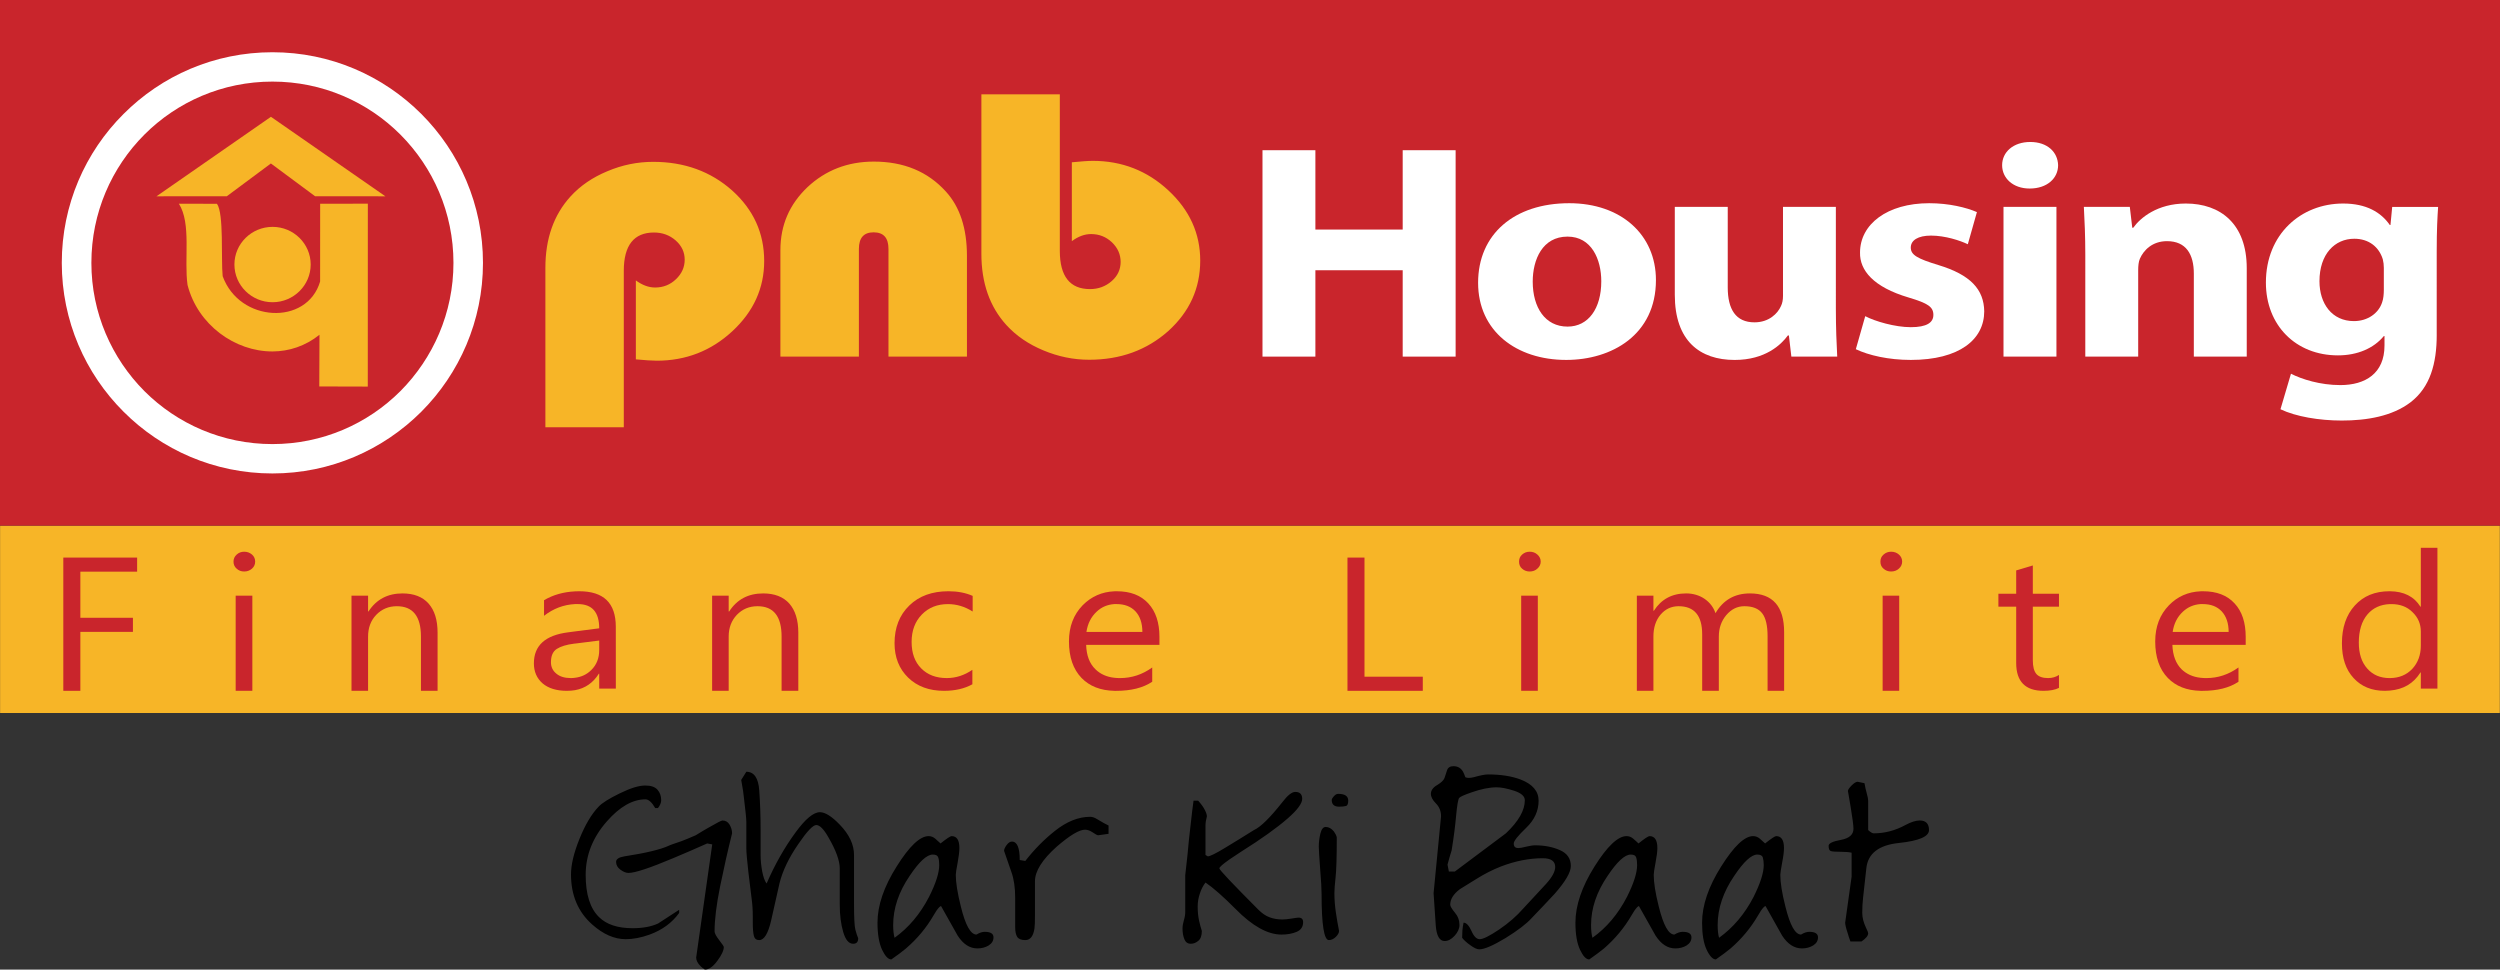
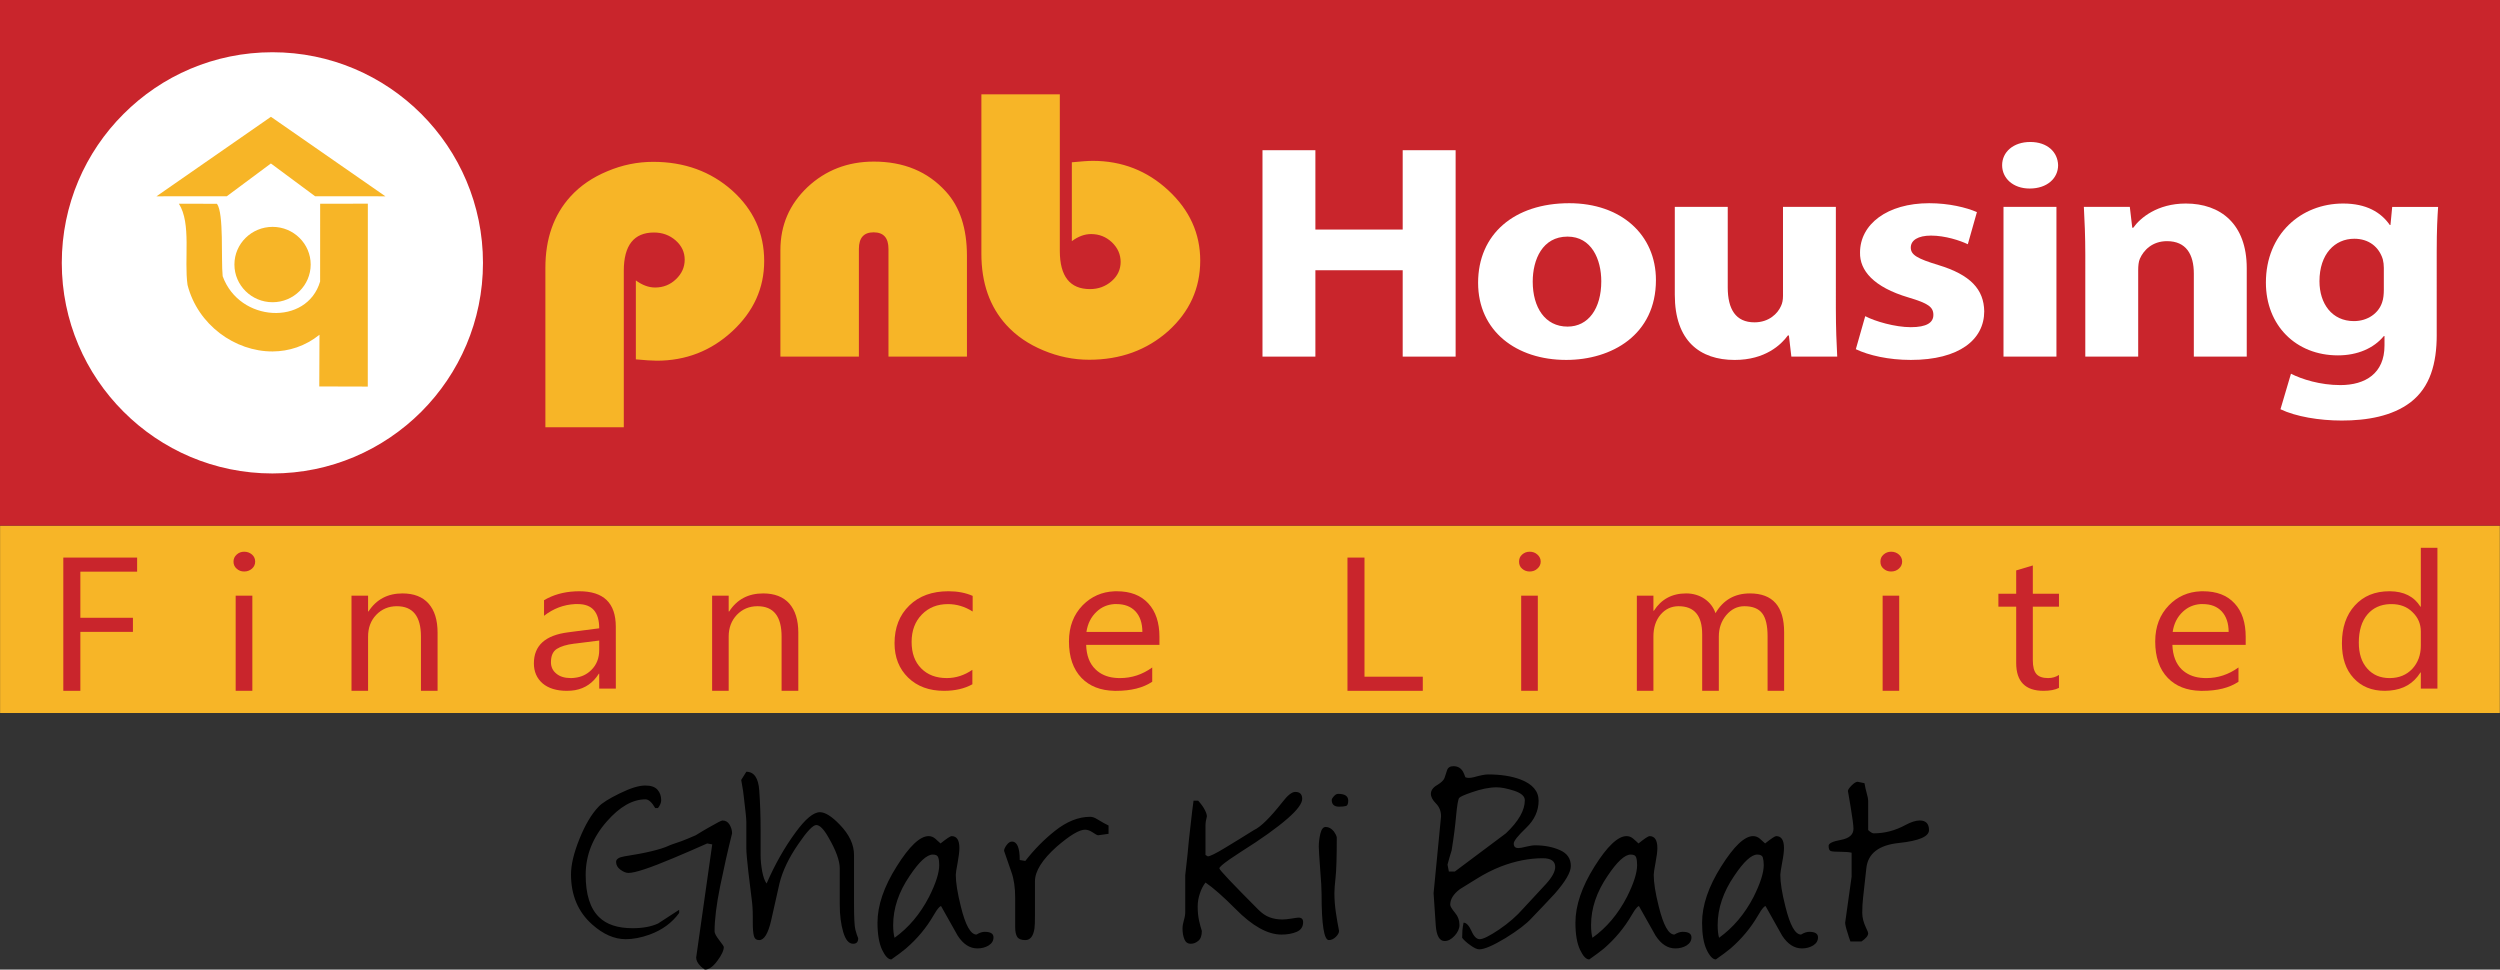
<svg xmlns="http://www.w3.org/2000/svg" version="1.1" id="Layer_1" x="0px" y="0px" width="167.597px" height="65px" viewBox="0 0 167.597 65" enable-background="new 0 0 167.597 65" xml:space="preserve">
  <rect x="0" y="0" width="167.597" height="65" fill="#333333" stroke="none" />
  <g>
    <rect x="0.006" y="35.236" fill-rule="evenodd" clip-rule="evenodd" fill="#F7B527" width="167.579" height="12.563" />
    <rect fill-rule="evenodd" clip-rule="evenodd" fill="#C9252C" width="167.597" height="35.239" />
    <path fill-rule="evenodd" clip-rule="evenodd" fill="#FFFFFF" d="M18.263,31.74c-3.9,0-7.429-1.584-9.983-4.142   c-2.559-2.555-4.138-6.083-4.138-9.975c0-3.898,1.579-7.43,4.138-9.981c2.554-2.562,6.083-4.14,9.983-4.14   c3.898,0,7.426,1.579,9.985,4.14c2.55,2.551,4.13,6.083,4.13,9.981c0,3.892-1.581,7.42-4.13,9.975   C25.689,30.156,22.161,31.74,18.263,31.74" />
-     <path fill-rule="evenodd" clip-rule="evenodd" fill="#C9252C" d="M18.263,29.771L18.263,29.771c3.352,0,6.386-1.358,8.578-3.55   c2.194-2.206,3.558-5.245,3.558-8.598c0-3.362-1.364-6.402-3.558-8.601c-2.192-2.195-5.226-3.552-8.578-3.552   c-3.349,0-6.386,1.357-8.581,3.552c-2.195,2.198-3.556,5.238-3.556,8.601c0,3.353,1.361,6.392,3.556,8.598   C11.877,28.414,14.914,29.771,18.263,29.771" />
    <path fill-rule="evenodd" clip-rule="evenodd" fill="#F7B527" d="M18.274,23.561c-2.519,0.007-5.016-1.779-5.702-4.459   c-0.242-1.697,0.267-4.122-0.581-5.446l2.554,0.007c0.472,0.639,0.266,3.705,0.382,4.853c0.566,1.556,1.966,2.384,3.347,2.461   c1.386,0.08,2.746-0.611,3.186-2.105l0.003-5.212l3.197-0.006l-0.004,12.262l-3.252-0.009l0.014-3.465   C20.461,23.208,19.371,23.554,18.274,23.561" />
    <polygon fill-rule="evenodd" clip-rule="evenodd" fill="#F7B527" points="18.16,10.959 15.204,13.157 10.49,13.16 18.163,7.83    25.836,13.16 21.124,13.157  " />
    <path fill-rule="evenodd" clip-rule="evenodd" fill="#F7B527" d="M18.274,20.261c1.405,0,2.554-1.134,2.554-2.528   c0-1.393-1.149-2.524-2.554-2.524c-1.412,0-2.559,1.131-2.559,2.524C15.715,19.127,16.862,20.261,18.274,20.261" />
    <path fill-rule="evenodd" clip-rule="evenodd" fill="#F7B527" d="M71.049,16.819L71.049,16.819c0,1.703,0.676,2.562,2.022,2.562   c0.563,0,1.05-0.183,1.451-0.532c0.408-0.356,0.604-0.789,0.604-1.291c0-0.502-0.193-0.938-0.584-1.314   c-0.386-0.365-0.853-0.552-1.397-0.552c-0.432,0-0.86,0.156-1.29,0.476v-5.288c0.619-0.06,1.087-0.096,1.407-0.096   c1.945,0,3.642,0.658,5.062,1.978c1.423,1.318,2.138,2.89,2.138,4.707c0,1.866-0.718,3.436-2.145,4.726   c-1.44,1.277-3.202,1.922-5.299,1.922c-1.057,0-2.072-0.209-3.073-0.628c-0.997-0.413-1.822-0.981-2.471-1.69   c-1.127-1.237-1.683-2.83-1.683-4.79V6.322h5.258V16.819z M41.817,28.644L41.817,28.644h-5.255V17.957   c0-1.958,0.559-3.551,1.687-4.789c0.646-0.709,1.474-1.278,2.471-1.69c0.999-0.422,2.016-0.628,3.071-0.628   c2.091,0,3.858,0.645,5.295,1.923c1.43,1.287,2.144,2.86,2.144,4.729c0,1.813-0.711,3.383-2.135,4.703   c-1.42,1.318-3.115,1.976-5.062,1.976c-0.319,0-0.789-0.033-1.406-0.09v-5.292c0.428,0.315,0.86,0.476,1.289,0.476   c0.546,0,1.012-0.186,1.397-0.554c0.39-0.37,0.588-0.805,0.588-1.311c0-0.503-0.198-0.931-0.604-1.29   c-0.403-0.354-0.891-0.533-1.454-0.533c-1.346,0-2.025,0.862-2.025,2.565V28.644z M64.823,23.907h-5.261v-7.22   c0-0.742-0.33-1.112-0.999-1.112c-0.655,0-0.984,0.37-0.984,1.112v7.22h-5.262V16.77c0-1.673,0.605-3.073,1.816-4.224   c1.207-1.131,2.693-1.713,4.444-1.713c2.012,0,3.615,0.668,4.825,1.999c0.948,1.032,1.421,2.476,1.421,4.321V23.907z" />
    <polygon fill="#FFFFFF" points="88.182,10.07 88.182,15.389 94.035,15.389 94.035,10.07 97.583,10.07 97.583,23.907 94.035,23.907    94.035,18.117 88.182,18.117 88.182,23.907 84.636,23.907 84.636,10.07  " />
    <path fill="#FFFFFF" d="M102.752,18.879L102.752,18.879c0,1.722,0.821,3.016,2.335,3.016c1.396,0,2.261-1.21,2.261-3.04   c0-1.473-0.656-2.993-2.261-2.993C103.407,15.861,102.752,17.398,102.752,18.879 M111.012,18.775c0,3.672-2.964,5.354-6.017,5.354   c-3.334,0-5.905-1.926-5.905-5.172c0-3.263,2.425-5.334,6.111-5.334C108.677,13.623,111.012,15.736,111.012,18.775z" />
    <path fill="#FFFFFF" d="M123.074,20.684c0,1.31,0.046,2.381,0.091,3.223h-3.075l-0.165-1.417h-0.07   c-0.443,0.612-1.513,1.64-3.565,1.64c-2.331,0-4.014-1.273-4.014-4.37v-5.89h3.549v5.397c0,1.455,0.53,2.342,1.793,2.342   c0.98,0,1.561-0.599,1.775-1.09c0.091-0.184,0.137-0.41,0.137-0.68V13.87h3.544V20.684z" />
    <path fill="#FFFFFF" d="M125.043,21.196c0.653,0.346,2.004,0.738,3.052,0.738c1.075,0,1.516-0.31,1.516-0.821   c0-0.533-0.348-0.778-1.655-1.167c-2.378-0.703-3.29-1.83-3.262-3.017c0-1.89,1.813-3.306,4.638-3.306   c1.329,0,2.496,0.29,3.198,0.596l-0.61,2.155c-0.512-0.247-1.515-0.58-2.469-0.58c-0.867,0-1.355,0.313-1.355,0.803   c0,0.495,0.443,0.742,1.844,1.17c2.171,0.655,3.056,1.643,3.08,3.1c0,1.889-1.657,3.262-4.924,3.262   c-1.492,0-2.818-0.306-3.684-0.719L125.043,21.196z" />
    <path fill="#FFFFFF" d="M134.312,23.907L134.312,23.907V13.87h3.549v10.038H134.312z M137.973,11.076   c0,0.862-0.72,1.563-1.908,1.563c-1.122,0-1.845-0.7-1.845-1.563c0-0.882,0.747-1.558,1.887-1.558   C137.252,9.518,137.951,10.194,137.973,11.076z" />
    <path fill="#FFFFFF" d="M139.796,17.072c0-1.254-0.048-2.301-0.097-3.202h3.081l0.164,1.396h0.068   c0.466-0.658,1.611-1.622,3.522-1.622c2.332,0,4.085,1.374,4.085,4.33v5.934h-3.547v-5.561c0-1.295-0.515-2.18-1.798-2.18   c-0.98,0-1.563,0.599-1.816,1.172c-0.092,0.202-0.116,0.492-0.116,0.778v5.791h-3.546V17.072z" />
    <path fill="#FFFFFF" d="M159.809,17.953L159.809,17.953c0-0.186-0.023-0.388-0.069-0.571c-0.255-0.826-0.932-1.377-1.912-1.377   c-1.304,0-2.334,1.025-2.334,2.85c0,1.5,0.839,2.671,2.309,2.671c0.935,0,1.658-0.536,1.891-1.254   c0.091-0.244,0.115-0.576,0.115-0.839V17.953z M163.355,22.447c0,1.928-0.443,3.509-1.749,4.517   c-1.235,0.944-2.941,1.229-4.617,1.229c-1.518,0-3.079-0.266-4.109-0.757l0.704-2.382c0.72,0.369,1.958,0.762,3.311,0.762   c1.677,0,2.959-0.786,2.959-2.651V22.53h-0.045c-0.679,0.822-1.772,1.294-3.076,1.294c-2.824,0-4.83-2.012-4.83-4.882   c0-3.247,2.354-5.298,5.178-5.298c1.564,0,2.541,0.592,3.127,1.438h0.046l0.116-1.211h3.078c-0.045,0.659-0.094,1.496-0.094,2.993   V22.447z" />
    <path fill-rule="evenodd" clip-rule="evenodd" fill="#C9252C" d="M160.212,46.295L160.212,46.295   c-0.106,0.011-0.221,0.017-0.335,0.017c-0.875,0-1.575-0.286-2.094-0.854c-0.529-0.57-0.783-1.347-0.783-2.333   c0-1.053,0.287-1.899,0.865-2.534c0.576-0.635,1.35-0.954,2.313-0.954h0.033c0.941,0.007,1.623,0.35,2.051,1.034h0.027v-3.949   h1.113v9.442h-1.113v-1.081h-0.027C161.806,45.815,161.123,46.22,160.212,46.295 M160.212,45.458L160.212,45.458   c0.62-0.004,1.117-0.211,1.503-0.616c0.383-0.416,0.575-0.934,0.575-1.565v-0.935c0-0.516-0.188-0.951-0.558-1.304   c-0.364-0.367-0.84-0.54-1.412-0.54c-0.033,0-0.069,0-0.109,0c-0.629,0.028-1.121,0.25-1.495,0.685   c-0.388,0.454-0.584,1.091-0.584,1.894c0,0.737,0.185,1.315,0.566,1.742c0.371,0.424,0.872,0.639,1.502,0.639H160.212z" />
    <path fill-rule="evenodd" clip-rule="evenodd" fill="#C9252C" d="M147.526,42.364L147.526,42.364h1.88   c-0.001-0.589-0.16-1.046-0.462-1.375c-0.307-0.33-0.731-0.492-1.274-0.492c-0.046,0-0.095,0-0.144,0   c-0.461,0.031-0.86,0.2-1.193,0.515c-0.37,0.344-0.598,0.796-0.679,1.351H147.526z M147.526,46.312L147.526,46.312   c-0.928-0.02-1.659-0.308-2.196-0.861c-0.566-0.585-0.847-1.398-0.847-2.451c0-0.993,0.313-1.796,0.922-2.425   c0.574-0.588,1.281-0.9,2.122-0.935c0.058,0,0.11-0.003,0.16-0.003c0.914,0,1.618,0.27,2.114,0.812   c0.504,0.538,0.748,1.289,0.748,2.247v0.534h-3.022h-1.893c0.025,0.712,0.233,1.259,0.625,1.646   c0.33,0.312,0.745,0.505,1.267,0.561c0.127,0.014,0.249,0.021,0.382,0.021c0.783,0,1.498-0.239,2.157-0.712v0.956   c-0.613,0.411-1.415,0.611-2.422,0.611H147.526z" />
    <polygon fill-rule="evenodd" clip-rule="evenodd" fill="#C9252C" points="95.382,46.312 95.382,46.312 90.333,46.312    90.333,37.379 91.474,37.379 91.474,45.365 95.382,45.365  " />
    <path fill-rule="evenodd" clip-rule="evenodd" fill="#C9252C" d="M103.093,46.312L103.093,46.312h-1.115v-6.378h1.115V46.312z    M102.549,38.313L102.549,38.313c-0.2,0-0.367-0.062-0.509-0.189c-0.142-0.119-0.204-0.277-0.204-0.472   c0-0.193,0.062-0.349,0.204-0.473c0.142-0.128,0.309-0.193,0.509-0.193c0.203,0,0.38,0.065,0.518,0.193   c0.141,0.124,0.22,0.28,0.22,0.473c0,0.181-0.079,0.342-0.22,0.465C102.929,38.249,102.752,38.313,102.549,38.313z" />
    <path fill-rule="evenodd" clip-rule="evenodd" fill="#C9252C" d="M119.606,46.312L119.606,46.312h-1.11v-3.659   c0-0.708-0.117-1.22-0.359-1.535c-0.241-0.316-0.639-0.478-1.196-0.478c-0.479,0-0.882,0.205-1.218,0.601   c-0.33,0.396-0.495,0.876-0.495,1.434v3.637h-1.116v-3.786c0-1.259-0.527-1.886-1.583-1.886c-0.487,0-0.89,0.193-1.208,0.566   c-0.319,0.378-0.478,0.866-0.478,1.469v3.637h-1.111v-6.378h1.111v1.01h0.031c0.495-0.771,1.214-1.162,2.161-1.162   c0.47,0,0.886,0.125,1.241,0.366c0.352,0.247,0.595,0.562,0.728,0.959c0.516-0.882,1.285-1.325,2.308-1.325   c1.531,0,2.294,0.867,2.294,2.602V46.312z" />
    <path fill-rule="evenodd" clip-rule="evenodd" fill="#C9252C" d="M127.321,46.312L127.321,46.312h-1.112v-6.378h1.112V46.312z    M126.778,38.313L126.778,38.313c-0.203,0-0.364-0.062-0.508-0.189c-0.145-0.119-0.209-0.277-0.209-0.472   c0-0.193,0.064-0.349,0.209-0.473c0.144-0.128,0.305-0.193,0.508-0.193c0.206,0,0.383,0.065,0.525,0.193   c0.141,0.124,0.215,0.28,0.215,0.473c0,0.181-0.075,0.342-0.215,0.465C127.161,38.249,126.984,38.313,126.778,38.313z" />
    <path fill-rule="evenodd" clip-rule="evenodd" fill="#C9252C" d="M138.031,46.115L138.031,46.115   c-0.258,0.132-0.616,0.197-1.038,0.197c-1.216,0-1.83-0.623-1.83-1.862v-3.779h-1.193v-0.868h1.193V38.24l1.115-0.332v1.894h1.753   v0.868h-1.753v3.593c0,0.432,0.08,0.731,0.236,0.917c0.16,0.185,0.422,0.277,0.788,0.277c0.283,0,0.524-0.073,0.729-0.211V46.115z" />
    <path fill-rule="evenodd" clip-rule="evenodd" fill="#C9252C" d="M74.708,46.312L74.708,46.312   c-0.932-0.02-1.662-0.308-2.201-0.861c-0.563-0.585-0.845-1.398-0.845-2.451c0-0.993,0.31-1.796,0.92-2.425   c0.583-0.588,1.288-0.9,2.125-0.935c0.053,0,0.103-0.003,0.16-0.003c0.911,0,1.613,0.27,2.112,0.812   c0.499,0.538,0.749,1.289,0.749,2.247v0.534h-3.021h-1.892c0.02,0.712,0.226,1.259,0.631,1.646c0.32,0.312,0.742,0.505,1.261,0.561   c0.117,0.014,0.243,0.021,0.375,0.021c0.789,0,1.507-0.239,2.162-0.712v0.956c-0.611,0.411-1.419,0.611-2.424,0.611H74.708z    M74.708,42.364L74.708,42.364h1.876c-0.003-0.589-0.156-1.046-0.459-1.375c-0.309-0.33-0.731-0.492-1.277-0.492   c-0.045,0-0.093,0-0.14,0c-0.465,0.031-0.868,0.2-1.196,0.515c-0.37,0.344-0.595,0.796-0.679,1.351H74.708z" />
    <path fill-rule="evenodd" clip-rule="evenodd" fill="#C9252C" d="M53.518,46.312L53.518,46.312h-1.121v-3.637   c0-1.357-0.536-2.035-1.613-2.035c-0.559,0-1.015,0.196-1.385,0.577c-0.365,0.385-0.549,0.874-0.549,1.458v3.637h-1.11v-6.378h1.11   v1.056h0.034c0.52-0.806,1.28-1.208,2.279-1.208c0.761,0,1.347,0.228,1.75,0.678c0.399,0.454,0.605,1.104,0.605,1.952V46.312z" />
    <path fill-rule="evenodd" clip-rule="evenodd" fill="#C9252C" d="M65.188,45.873L65.188,45.873   c-0.532,0.295-1.17,0.439-1.902,0.439c-0.991,0-1.793-0.292-2.405-0.885c-0.602-0.589-0.912-1.354-0.912-2.302   c0-1.053,0.333-1.896,0.992-2.534c0.652-0.635,1.526-0.954,2.624-0.954c0.612,0,1.152,0.104,1.621,0.311v1.048   c-0.522-0.331-1.074-0.497-1.657-0.497c-0.711,0-1.296,0.232-1.75,0.7c-0.455,0.466-0.685,1.078-0.685,1.835   c0,0.754,0.212,1.337,0.639,1.77c0.428,0.437,1.003,0.654,1.722,0.654c0.609,0,1.18-0.189,1.712-0.553V45.873z" />
    <path fill-rule="evenodd" clip-rule="evenodd" fill="#C9252C" d="M38.55,46.268L38.55,46.268c-0.168,0.028-0.355,0.044-0.544,0.044   c-0.695,0-1.237-0.166-1.629-0.497c-0.39-0.339-0.586-0.79-0.586-1.343c0-1.195,0.764-1.888,2.298-2.082l0.461-0.061l1.621-0.208   c0-1.083-0.476-1.624-1.431-1.624c-0.062,0-0.126,0-0.19,0c-0.764,0.039-1.456,0.301-2.078,0.786v-1.046   c0.609-0.359,1.3-0.554,2.078-0.593c0.097-0.004,0.19-0.007,0.284-0.007c1.632,0,2.449,0.788,2.449,2.381l0.002,4.146h-1.114v-1   h-0.024C39.762,45.776,39.23,46.146,38.55,46.268 M38.55,45.437L38.55,45.437c0.427-0.053,0.789-0.222,1.085-0.515   c0.363-0.353,0.536-0.803,0.536-1.35v-0.631l-1.621,0.204l-0.055,0.004c-0.516,0.065-0.905,0.184-1.167,0.353   c-0.264,0.168-0.393,0.467-0.393,0.896c0,0.304,0.117,0.567,0.362,0.762c0.239,0.2,0.561,0.297,0.967,0.297   C38.362,45.458,38.458,45.451,38.55,45.437z" />
    <polygon fill-rule="evenodd" clip-rule="evenodd" fill="#C9252C" points="9.193,38.324 9.193,38.324 5.387,38.324 5.387,41.415    8.911,41.415 8.911,42.36 5.387,42.36 5.387,46.312 4.245,46.312 4.245,37.379 9.193,37.379  " />
    <path fill-rule="evenodd" clip-rule="evenodd" fill="#C9252C" d="M16.917,46.312L16.917,46.312h-1.118v-6.378h1.118V46.312z    M16.371,38.313L16.371,38.313c-0.2,0-0.369-0.062-0.505-0.189c-0.14-0.119-0.212-0.277-0.212-0.472   c0-0.193,0.073-0.349,0.212-0.473c0.137-0.128,0.306-0.193,0.505-0.193c0.206,0,0.375,0.065,0.526,0.193   c0.139,0.124,0.209,0.28,0.209,0.473c0,0.181-0.07,0.342-0.209,0.465C16.746,38.249,16.577,38.313,16.371,38.313z" />
    <path fill-rule="evenodd" clip-rule="evenodd" fill="#C9252C" d="M29.335,46.312L29.335,46.312h-1.115v-3.637   c0-1.357-0.538-2.035-1.617-2.035c-0.552,0-1.013,0.196-1.38,0.577c-0.369,0.385-0.547,0.874-0.547,1.458v3.637h-1.112v-6.378   h1.112v1.056h0.029c0.523-0.806,1.285-1.208,2.278-1.208c0.762,0,1.344,0.228,1.746,0.678c0.404,0.454,0.606,1.104,0.606,1.952   V46.312z" />
    <path fill-rule="evenodd" clip-rule="evenodd" d="M129.318,55.648c0,0.435-0.676,0.723-2.025,0.865   c-1.346,0.142-2.07,0.706-2.175,1.686c-0.102,0.976-0.174,1.63-0.218,1.97c-0.039,0.342-0.057,0.685-0.057,1.034   c0,0.312,0.087,0.641,0.251,0.99c0.101,0.204,0.147,0.326,0.147,0.368c0,0.166-0.147,0.35-0.448,0.554h-0.743   c-0.083-0.222-0.146-0.419-0.192-0.585c-0.11-0.326-0.16-0.558-0.16-0.675l0.432-3.086v-1.604   c-0.163-0.042-0.422-0.063-0.772-0.063c-0.309,0-0.513-0.014-0.615-0.045c-0.105-0.03-0.155-0.149-0.155-0.354   c0-0.166,0.275-0.301,0.835-0.4c0.554-0.108,0.831-0.354,0.831-0.743c0-0.228-0.065-0.708-0.187-1.452   c-0.041-0.25-0.101-0.606-0.184-1.08c0-0.081,0.083-0.204,0.246-0.37c0.164-0.165,0.302-0.25,0.403-0.25l0.461,0.097   c0.042,0.246,0.094,0.478,0.155,0.691c0.063,0.22,0.092,0.378,0.092,0.482v1.97c0.166,0.149,0.286,0.218,0.369,0.218   c0.743,0,1.449-0.188,2.13-0.558c0.373-0.2,0.691-0.304,0.958-0.304C129.11,55.005,129.318,55.222,129.318,55.648 M118.239,57.995   c0-0.208-0.023-0.376-0.061-0.505c-0.042-0.138-0.167-0.202-0.373-0.202c-0.388,0-0.904,0.472-1.538,1.419   c-0.744,1.087-1.117,2.188-1.117,3.303c0,0.346,0.03,0.636,0.094,0.858c0.94-0.676,1.72-1.593,2.315-2.743   C118.011,59.218,118.239,58.51,118.239,57.995z M121.877,62.841c0,0.224-0.107,0.4-0.323,0.54c-0.218,0.131-0.467,0.2-0.752,0.2   c-0.515,0-0.962-0.289-1.332-0.861c-0.366-0.663-0.735-1.324-1.109-1.978c-0.063,0-0.167,0.105-0.31,0.309   c-0.04,0.059-0.104,0.163-0.186,0.305c-0.492,0.847-1.11,1.586-1.848,2.225c-0.247,0.204-0.579,0.454-0.988,0.738   c-0.202,0-0.412-0.215-0.616-0.646c-0.206-0.435-0.308-1.04-0.308-1.819c0-1.15,0.424-2.409,1.28-3.767   c0.856-1.36,1.566-2.035,2.142-2.035c0.166,0,0.315,0.057,0.449,0.17c0.134,0.114,0.252,0.222,0.354,0.321   c0.415-0.331,0.662-0.491,0.741-0.491c0.352,0,0.524,0.269,0.524,0.799c0,0.228-0.039,0.558-0.125,0.99   c-0.077,0.433-0.121,0.7-0.121,0.803c0,0.516,0.11,1.226,0.341,2.128c0.309,1.257,0.657,1.88,1.049,1.88   c0.205-0.125,0.389-0.184,0.552-0.184C121.684,62.47,121.877,62.591,121.877,62.841z M109.75,57.995c0-0.208-0.02-0.376-0.06-0.505   c-0.042-0.138-0.164-0.202-0.37-0.202c-0.392,0-0.908,0.472-1.542,1.419c-0.744,1.087-1.115,2.188-1.115,3.303   c0,0.346,0.029,0.636,0.092,0.858c0.95-0.676,1.72-1.593,2.316-2.743C109.526,59.218,109.75,58.51,109.75,57.995z M113.393,62.841   c0,0.224-0.109,0.4-0.323,0.54c-0.215,0.131-0.469,0.2-0.758,0.2c-0.513,0-0.957-0.289-1.326-0.861   c-0.37-0.663-0.74-1.324-1.113-1.978c-0.059,0-0.161,0.105-0.305,0.309c-0.042,0.059-0.103,0.163-0.188,0.305   c-0.491,0.847-1.112,1.586-1.847,2.225c-0.252,0.204-0.58,0.454-0.99,0.738c-0.21,0-0.416-0.215-0.618-0.646   c-0.206-0.435-0.31-1.04-0.31-1.819c0-1.15,0.428-2.409,1.281-3.767c0.854-1.36,1.571-2.035,2.145-2.035   c0.166,0,0.314,0.057,0.446,0.17c0.137,0.114,0.252,0.222,0.357,0.321c0.41-0.331,0.657-0.491,0.74-0.491   c0.349,0,0.524,0.269,0.524,0.799c0,0.228-0.042,0.558-0.124,0.99c-0.084,0.433-0.12,0.7-0.12,0.803   c0,0.516,0.109,1.226,0.338,2.128c0.311,1.257,0.654,1.88,1.048,1.88c0.207-0.125,0.395-0.184,0.555-0.184   C113.198,62.47,113.393,62.591,113.393,62.841z M102.223,53.647c0-0.269-0.239-0.476-0.708-0.634   c-0.475-0.154-0.868-0.232-1.177-0.232c-0.492,0-1.058,0.116-1.692,0.34c-0.479,0.166-0.752,0.287-0.823,0.37   c-0.07,0.084-0.137,0.468-0.203,1.153c-0.06,0.693-0.159,1.482-0.305,2.367c-0.102,0.326-0.196,0.645-0.275,0.952l0.091,0.464h0.4   c1.13-0.84,2.271-1.699,3.423-2.561C101.802,55.063,102.223,54.325,102.223,53.647z M105.307,58.057   c0,0.415-0.356,1.031-1.078,1.855c-0.515,0.553-1.027,1.097-1.543,1.63c-0.354,0.392-0.937,0.838-1.76,1.346   c-0.826,0.496-1.409,0.755-1.763,0.755c-0.142,0-0.345-0.093-0.598-0.28c-0.258-0.182-0.436-0.349-0.544-0.494   c0-0.184,0.008-0.351,0.018-0.512c0.014-0.149,0.037-0.319,0.077-0.502c0.187,0,0.359,0.184,0.529,0.554   c0.16,0.37,0.345,0.553,0.555,0.553c0.222,0,0.654-0.215,1.293-0.643c0.638-0.434,1.184-0.907,1.633-1.423   c0.948-1.024,1.455-1.568,1.514-1.634c0.412-0.453,0.619-0.834,0.619-1.142c0-0.387-0.279-0.585-0.835-0.585   c-0.905,0-1.841,0.184-2.807,0.554c-0.537,0.211-1.081,0.484-1.636,0.831c-0.367,0.229-0.743,0.454-1.107,0.685   c-0.437,0.327-0.652,0.676-0.652,1.046c0,0.104,0.105,0.28,0.31,0.527c0.206,0.242,0.308,0.522,0.308,0.834   c0,0.243-0.109,0.484-0.326,0.723c-0.217,0.234-0.436,0.351-0.666,0.351c-0.346,0-0.548-0.351-0.598-1.062   c-0.051-0.708-0.094-1.423-0.144-2.146l0.5-5.148c0-0.353-0.113-0.638-0.344-0.87c-0.222-0.222-0.337-0.441-0.337-0.64   c0-0.228,0.137-0.425,0.416-0.589c0.28-0.166,0.439-0.323,0.498-0.477c0.048-0.159,0.101-0.324,0.168-0.512   c0.06-0.185,0.205-0.278,0.429-0.278c0.292,0,0.502,0.123,0.647,0.374c0.044,0.08,0.095,0.205,0.153,0.367   c0.128,0.06,0.307,0.06,0.556,0c0.432-0.121,0.751-0.188,0.961-0.188c0.861,0,1.594,0.116,2.193,0.344   c0.798,0.308,1.201,0.784,1.201,1.419c0,0.673-0.277,1.284-0.836,1.819c-0.556,0.534-0.831,0.88-0.831,1.046   c0,0.211,0.101,0.308,0.307,0.308c0.104,0,0.279-0.028,0.524-0.093c0.251-0.057,0.443-0.091,0.588-0.091   c0.643,0,1.201,0.11,1.684,0.326C105.068,57.209,105.307,57.564,105.307,58.057z M89.769,62.408c0,0.121-0.073,0.256-0.216,0.399   c-0.148,0.144-0.3,0.216-0.467,0.216c-0.324,0-0.489-1.027-0.489-3.082c0-0.33-0.029-0.897-0.096-1.696   c-0.058-0.803-0.091-1.296-0.091-1.485c0-0.284,0.036-0.576,0.105-0.872c0.077-0.305,0.192-0.45,0.36-0.45   c0.201,0,0.388,0.104,0.553,0.308c0.1,0.142,0.165,0.276,0.188,0.395c0,1.325-0.028,2.212-0.08,2.675   c-0.05,0.461-0.08,0.814-0.08,1.062c0.002,0.435,0.036,0.857,0.097,1.281C89.616,61.581,89.686,61.996,89.769,62.408z    M90.384,53.679c0,0.204-0.051,0.326-0.154,0.353c-0.105,0.031-0.26,0.047-0.461,0.047c-0.33,0-0.493-0.155-0.493-0.462   c0.015-0.066,0.04-0.104,0.058-0.126c0.124-0.182,0.249-0.273,0.37-0.273C90.159,53.218,90.384,53.367,90.384,53.679z    M87.36,61.822c0,0.308-0.146,0.523-0.432,0.647c-0.29,0.122-0.625,0.184-1.019,0.184c-0.926,0-1.956-0.574-3.086-1.724   c-0.822-0.827-1.491-1.415-2.007-1.765c-0.162,0.208-0.292,0.458-0.382,0.748c-0.096,0.283-0.143,0.571-0.143,0.861   c0,0.349,0.033,0.665,0.092,0.941c0.064,0.277,0.123,0.509,0.187,0.693c0,0.312-0.077,0.53-0.233,0.661   c-0.153,0.135-0.323,0.2-0.51,0.2c-0.203,0-0.348-0.1-0.429-0.308c-0.083-0.204-0.123-0.443-0.123-0.708   c0-0.168,0.03-0.351,0.09-0.555c0.063-0.203,0.092-0.391,0.092-0.557v-2.465c0.124-1.052,0.203-1.844,0.247-2.374   c0.186-1.67,0.29-2.544,0.31-2.624h0.31c0.204,0.228,0.352,0.429,0.446,0.62c0.093,0.18,0.139,0.326,0.139,0.429   c-0.06,0.224-0.094,0.432-0.094,0.616v1.974l0.154,0.093c0.142,0,0.532-0.19,1.16-0.572c0.627-0.378,1.269-0.774,1.93-1.189   c0.448-0.2,1.087-0.831,1.913-1.877c0.346-0.454,0.633-0.682,0.861-0.682c0.309,0,0.465,0.153,0.465,0.465   c0,0.304-0.323,0.744-0.957,1.298c-0.719,0.633-1.77,1.384-3.147,2.25c-0.249,0.166-0.496,0.329-0.741,0.492   c-0.476,0.333-0.709,0.537-0.709,0.62c0,0.101,0.876,1.024,2.621,2.776c0.25,0.246,0.5,0.416,0.754,0.506   c0.261,0.097,0.54,0.144,0.853,0.144c0.166,0,0.37-0.023,0.615-0.062c0.246-0.042,0.402-0.062,0.465-0.062   C87.255,61.515,87.36,61.615,87.36,61.822z M74.318,55.898l-0.698,0.097c-0.063,0-0.186-0.066-0.367-0.192   c-0.182-0.124-0.354-0.182-0.515-0.182c-0.388,0-1.02,0.381-1.899,1.139c-0.968,0.866-1.456,1.64-1.456,2.316   c0,0.251,0,0.623,0,1.127c0,0.504,0,0.868,0,1.096c0,0.488-0.01,0.807-0.034,0.954c-0.08,0.515-0.287,0.77-0.612,0.77   c-0.272,0-0.452-0.073-0.545-0.216c-0.089-0.143-0.136-0.357-0.136-0.649v-1.97c0-0.682-0.083-1.252-0.249-1.716   c-0.165-0.463-0.33-0.938-0.496-1.433c0-0.104,0.059-0.233,0.172-0.388c0.113-0.153,0.229-0.232,0.355-0.232   c0.351,0,0.523,0.413,0.523,1.235l0.375,0.062c0.593-0.762,1.25-1.43,1.973-2.004c0.798-0.639,1.592-0.954,2.374-0.954   c0.144,0,0.3,0.051,0.462,0.155c0.333,0.2,0.589,0.346,0.771,0.429V55.898z M62.964,57.995c0-0.208-0.02-0.376-0.063-0.505   c-0.043-0.138-0.162-0.202-0.369-0.202c-0.393,0-0.909,0.472-1.543,1.419c-0.743,1.087-1.112,2.188-1.112,3.303   c0,0.346,0.031,0.636,0.093,0.858c0.945-0.676,1.717-1.593,2.312-2.743C62.739,59.218,62.964,58.51,62.964,57.995z M66.603,62.841   c0,0.224-0.106,0.4-0.322,0.54c-0.216,0.131-0.469,0.2-0.755,0.2c-0.519,0-0.958-0.289-1.327-0.861   c-0.373-0.663-0.742-1.324-1.111-1.978c-0.063,0-0.163,0.105-0.31,0.309c-0.039,0.059-0.103,0.163-0.187,0.305   c-0.491,0.847-1.11,1.586-1.853,2.225c-0.242,0.204-0.575,0.454-0.983,0.738c-0.209,0-0.413-0.215-0.62-0.646   c-0.203-0.435-0.309-1.04-0.309-1.819c0-1.15,0.429-2.409,1.285-3.767c0.851-1.36,1.564-2.035,2.142-2.035   c0.166,0,0.313,0.057,0.445,0.17c0.136,0.114,0.255,0.222,0.355,0.321c0.413-0.331,0.659-0.491,0.742-0.491   c0.349,0,0.522,0.269,0.522,0.799c0,0.228-0.04,0.558-0.119,0.99c-0.083,0.433-0.123,0.7-0.123,0.803   c0,0.516,0.113,1.226,0.339,2.128c0.307,1.257,0.658,1.88,1.048,1.88c0.207-0.125,0.389-0.184,0.555-0.184   C66.41,62.47,66.603,62.591,66.603,62.841z M57.532,62.899c0,0.25-0.113,0.37-0.338,0.37c-0.29,0-0.509-0.258-0.666-0.786   c-0.153-0.521-0.232-1.139-0.232-1.834v-2.436c0-0.515-0.256-1.215-0.77-2.098c-0.308-0.536-0.574-0.806-0.805-0.806   c-0.221,0-0.625,0.425-1.2,1.27c-0.638,0.923-1.062,1.808-1.268,2.651c-0.285,1.277-0.472,2.097-0.555,2.468   c-0.203,0.886-0.472,1.325-0.802,1.325c-0.186,0-0.306-0.089-0.356-0.277c-0.05-0.185-0.075-0.493-0.075-0.923v-0.404   c0-0.429-0.028-0.831-0.081-1.201c-0.047-0.367-0.12-0.953-0.213-1.745c-0.089-0.79-0.139-1.329-0.139-1.62v-1.759   c0-0.203-0.053-0.719-0.153-1.539c-0.023-0.288-0.083-0.707-0.19-1.268l0.343-0.55c0.519,0,0.812,0.422,0.867,1.26   c0.06,0.848,0.09,1.709,0.09,2.592v1.728c0,0.347,0.037,0.716,0.106,1.096c0.074,0.378,0.169,0.651,0.297,0.817   c0.552-1.274,1.199-2.416,1.941-3.427c0.658-0.901,1.201-1.355,1.633-1.355c0.349,0,0.796,0.28,1.328,0.834   c0.639,0.66,0.958,1.336,0.958,2.036v3.27c0,0.928,0.029,1.506,0.092,1.743C57.406,62.569,57.47,62.757,57.532,62.899z    M45.53,61.203c-0.477,0.658-1.135,1.143-1.98,1.451c-0.575,0.208-1.108,0.308-1.604,0.308c-0.757,0-1.509-0.327-2.251-0.99   c-0.944-0.84-1.416-1.961-1.416-3.356c0-0.638,0.185-1.427,0.568-2.378c0.382-0.945,0.807-1.665,1.28-2.157   c0.227-0.247,0.699-0.542,1.417-0.893c0.722-0.355,1.287-0.527,1.699-0.527c0.393-0.004,0.668,0.092,0.832,0.279   c0.166,0.184,0.25,0.422,0.25,0.709c0,0.163-0.073,0.339-0.216,0.523h-0.183c-0.23-0.392-0.447-0.585-0.653-0.585   c-0.864,0-1.729,0.494-2.59,1.478c-0.947,1.073-1.42,2.267-1.42,3.582s0.3,2.258,0.896,2.835c0.495,0.491,1.244,0.744,2.251,0.744   c0.682,0,1.244-0.105,1.7-0.312c0.469-0.305,0.943-0.613,1.42-0.923V61.203z M49.078,55.866c-0.288,1.155-0.555,2.34-0.804,3.564   c-0.247,1.223-0.37,2.227-0.37,3.008c0,0.123,0.103,0.319,0.309,0.585c0.207,0.27,0.31,0.422,0.31,0.461   c0,0.228-0.143,0.54-0.432,0.927C47.801,64.804,47.525,65,47.256,65c-0.123-0.083-0.217-0.153-0.28-0.214   c-0.203-0.204-0.306-0.406-0.306-0.589l1.077-7.59l-0.338-0.063c-0.739,0.332-1.5,0.659-2.286,0.99   c-1.56,0.657-2.558,0.987-2.989,0.987c-0.167,0-0.343-0.072-0.542-0.218c-0.193-0.142-0.29-0.315-0.29-0.523   c0-0.186,0.184-0.308,0.552-0.37c1.439-0.222,2.429-0.461,2.964-0.707c0.082-0.047,0.371-0.144,0.865-0.312   c0.226-0.082,0.544-0.217,0.957-0.396c0.365-0.226,0.646-0.392,0.835-0.497c0.572-0.332,0.891-0.493,0.954-0.493   c0.207,0,0.366,0.088,0.479,0.276C49.018,55.467,49.078,55.659,49.078,55.866z" />
  </g>
</svg>